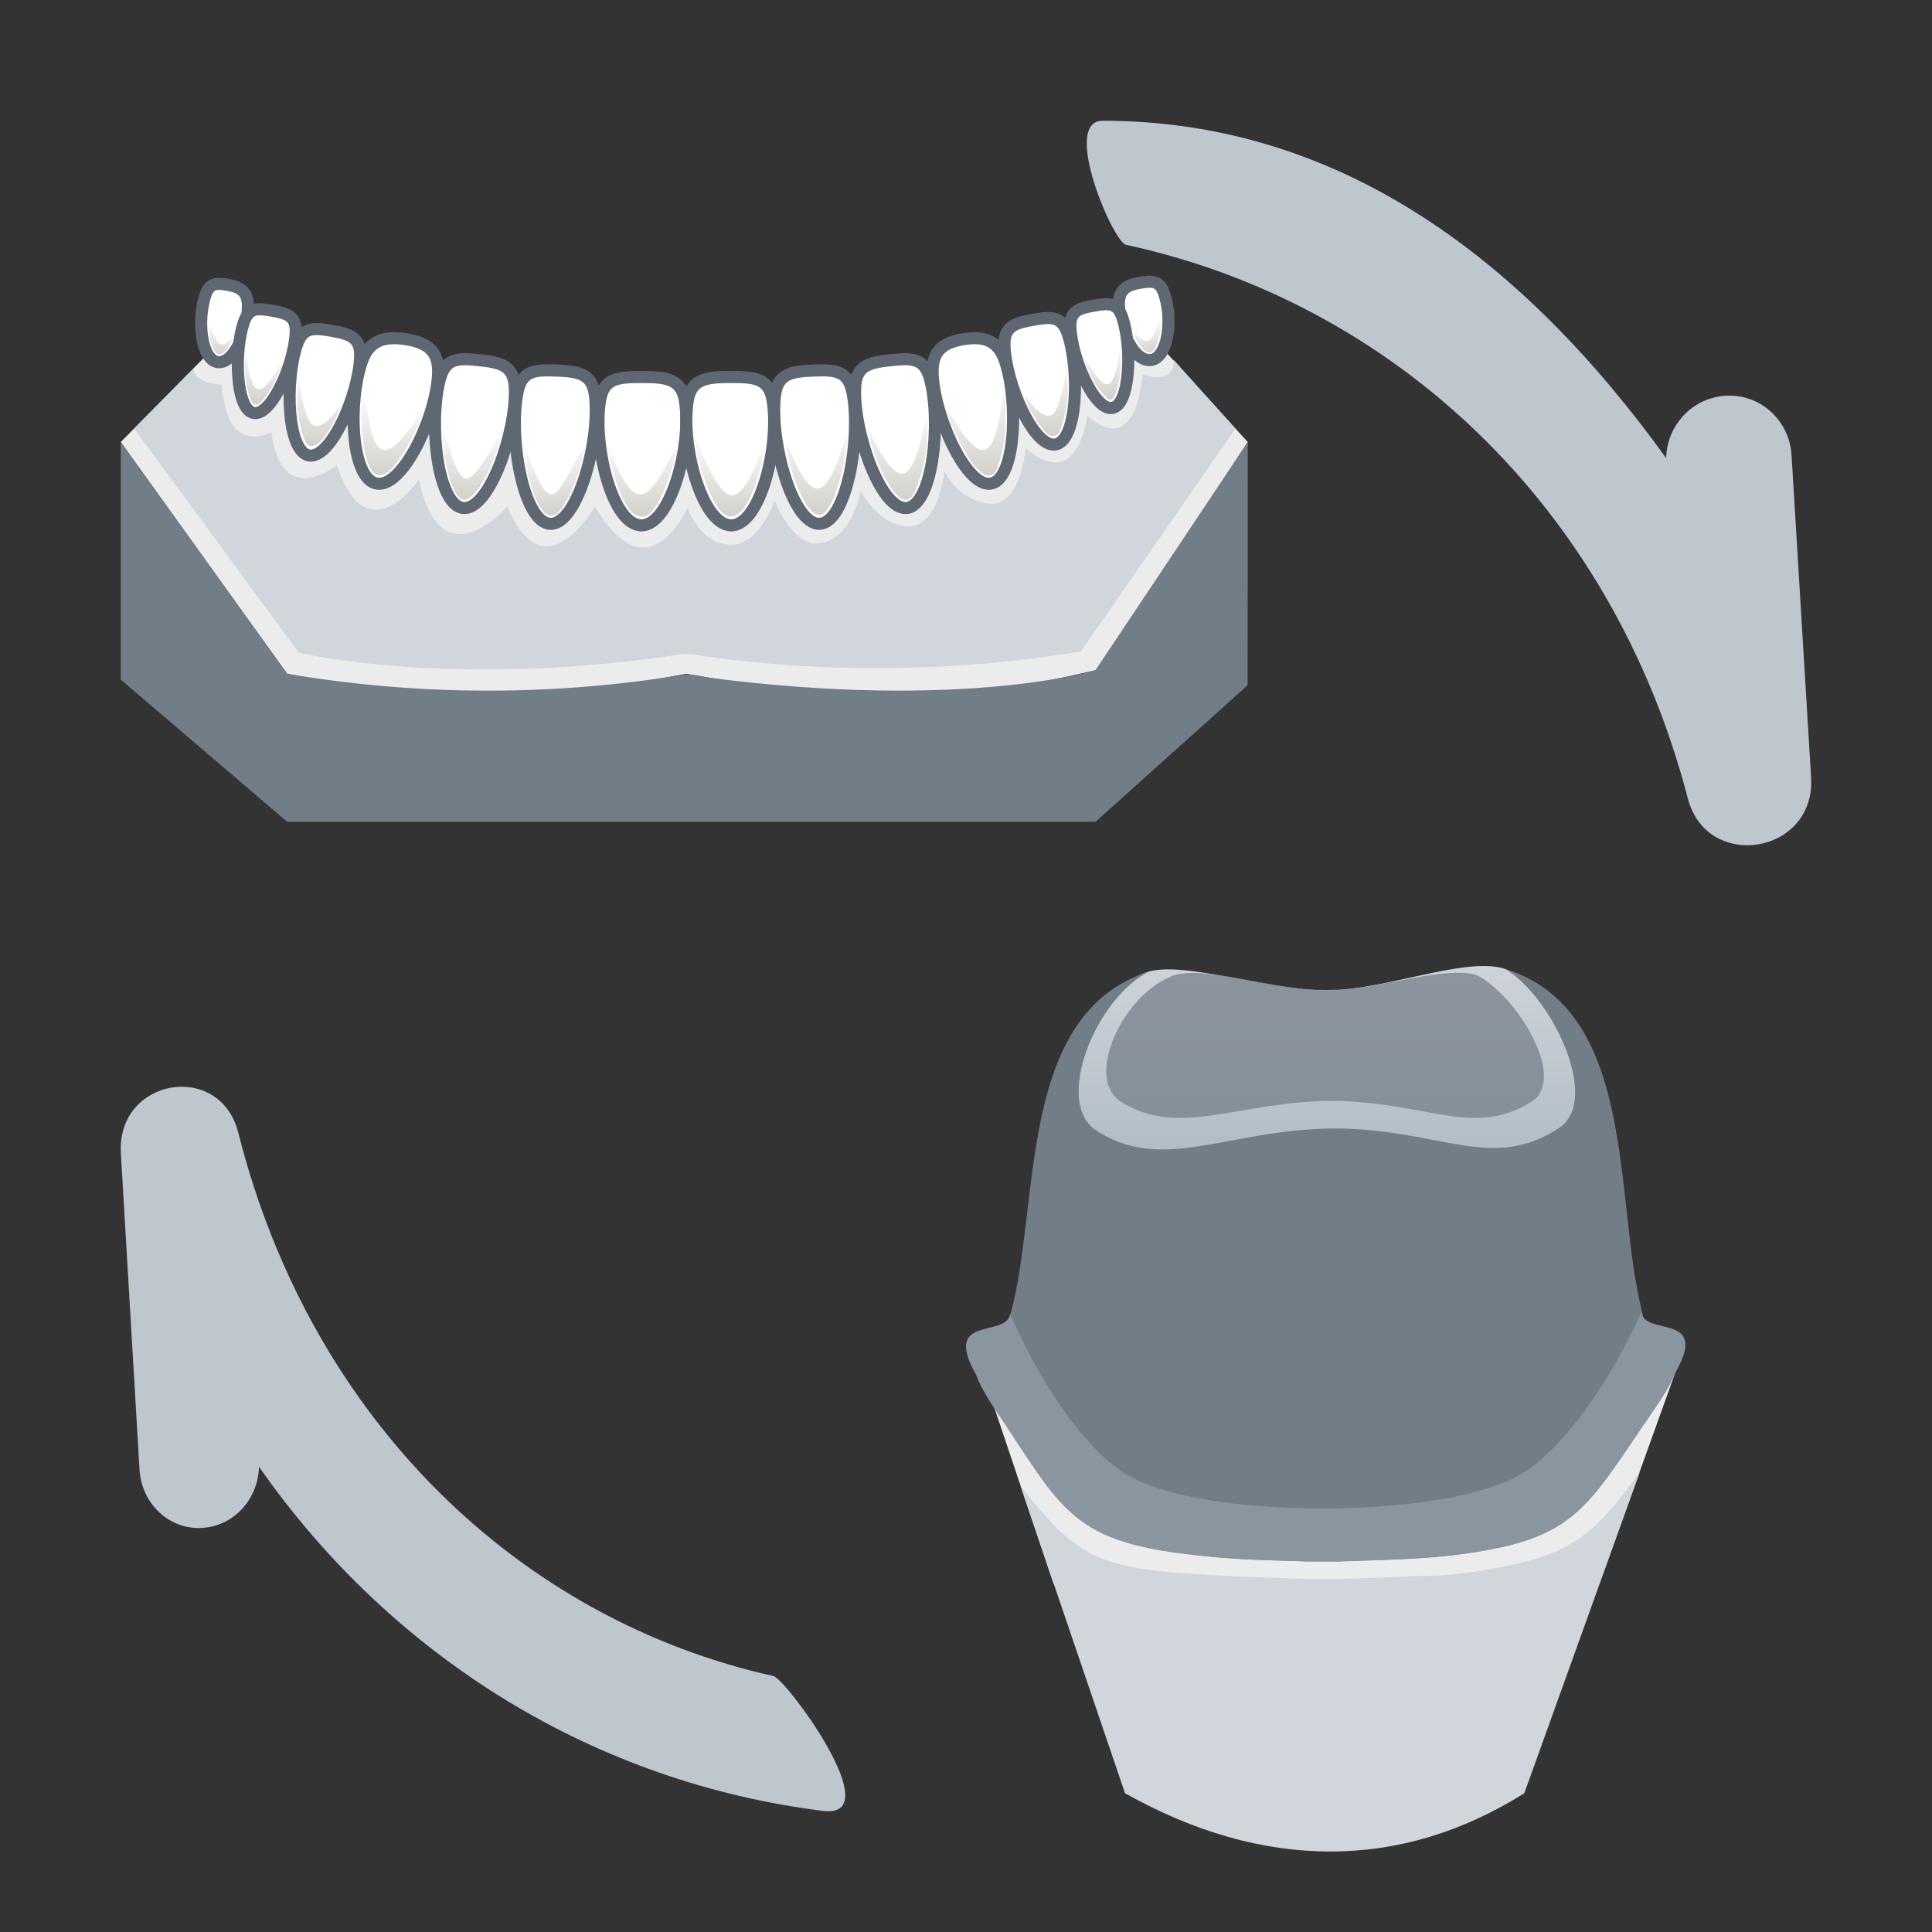
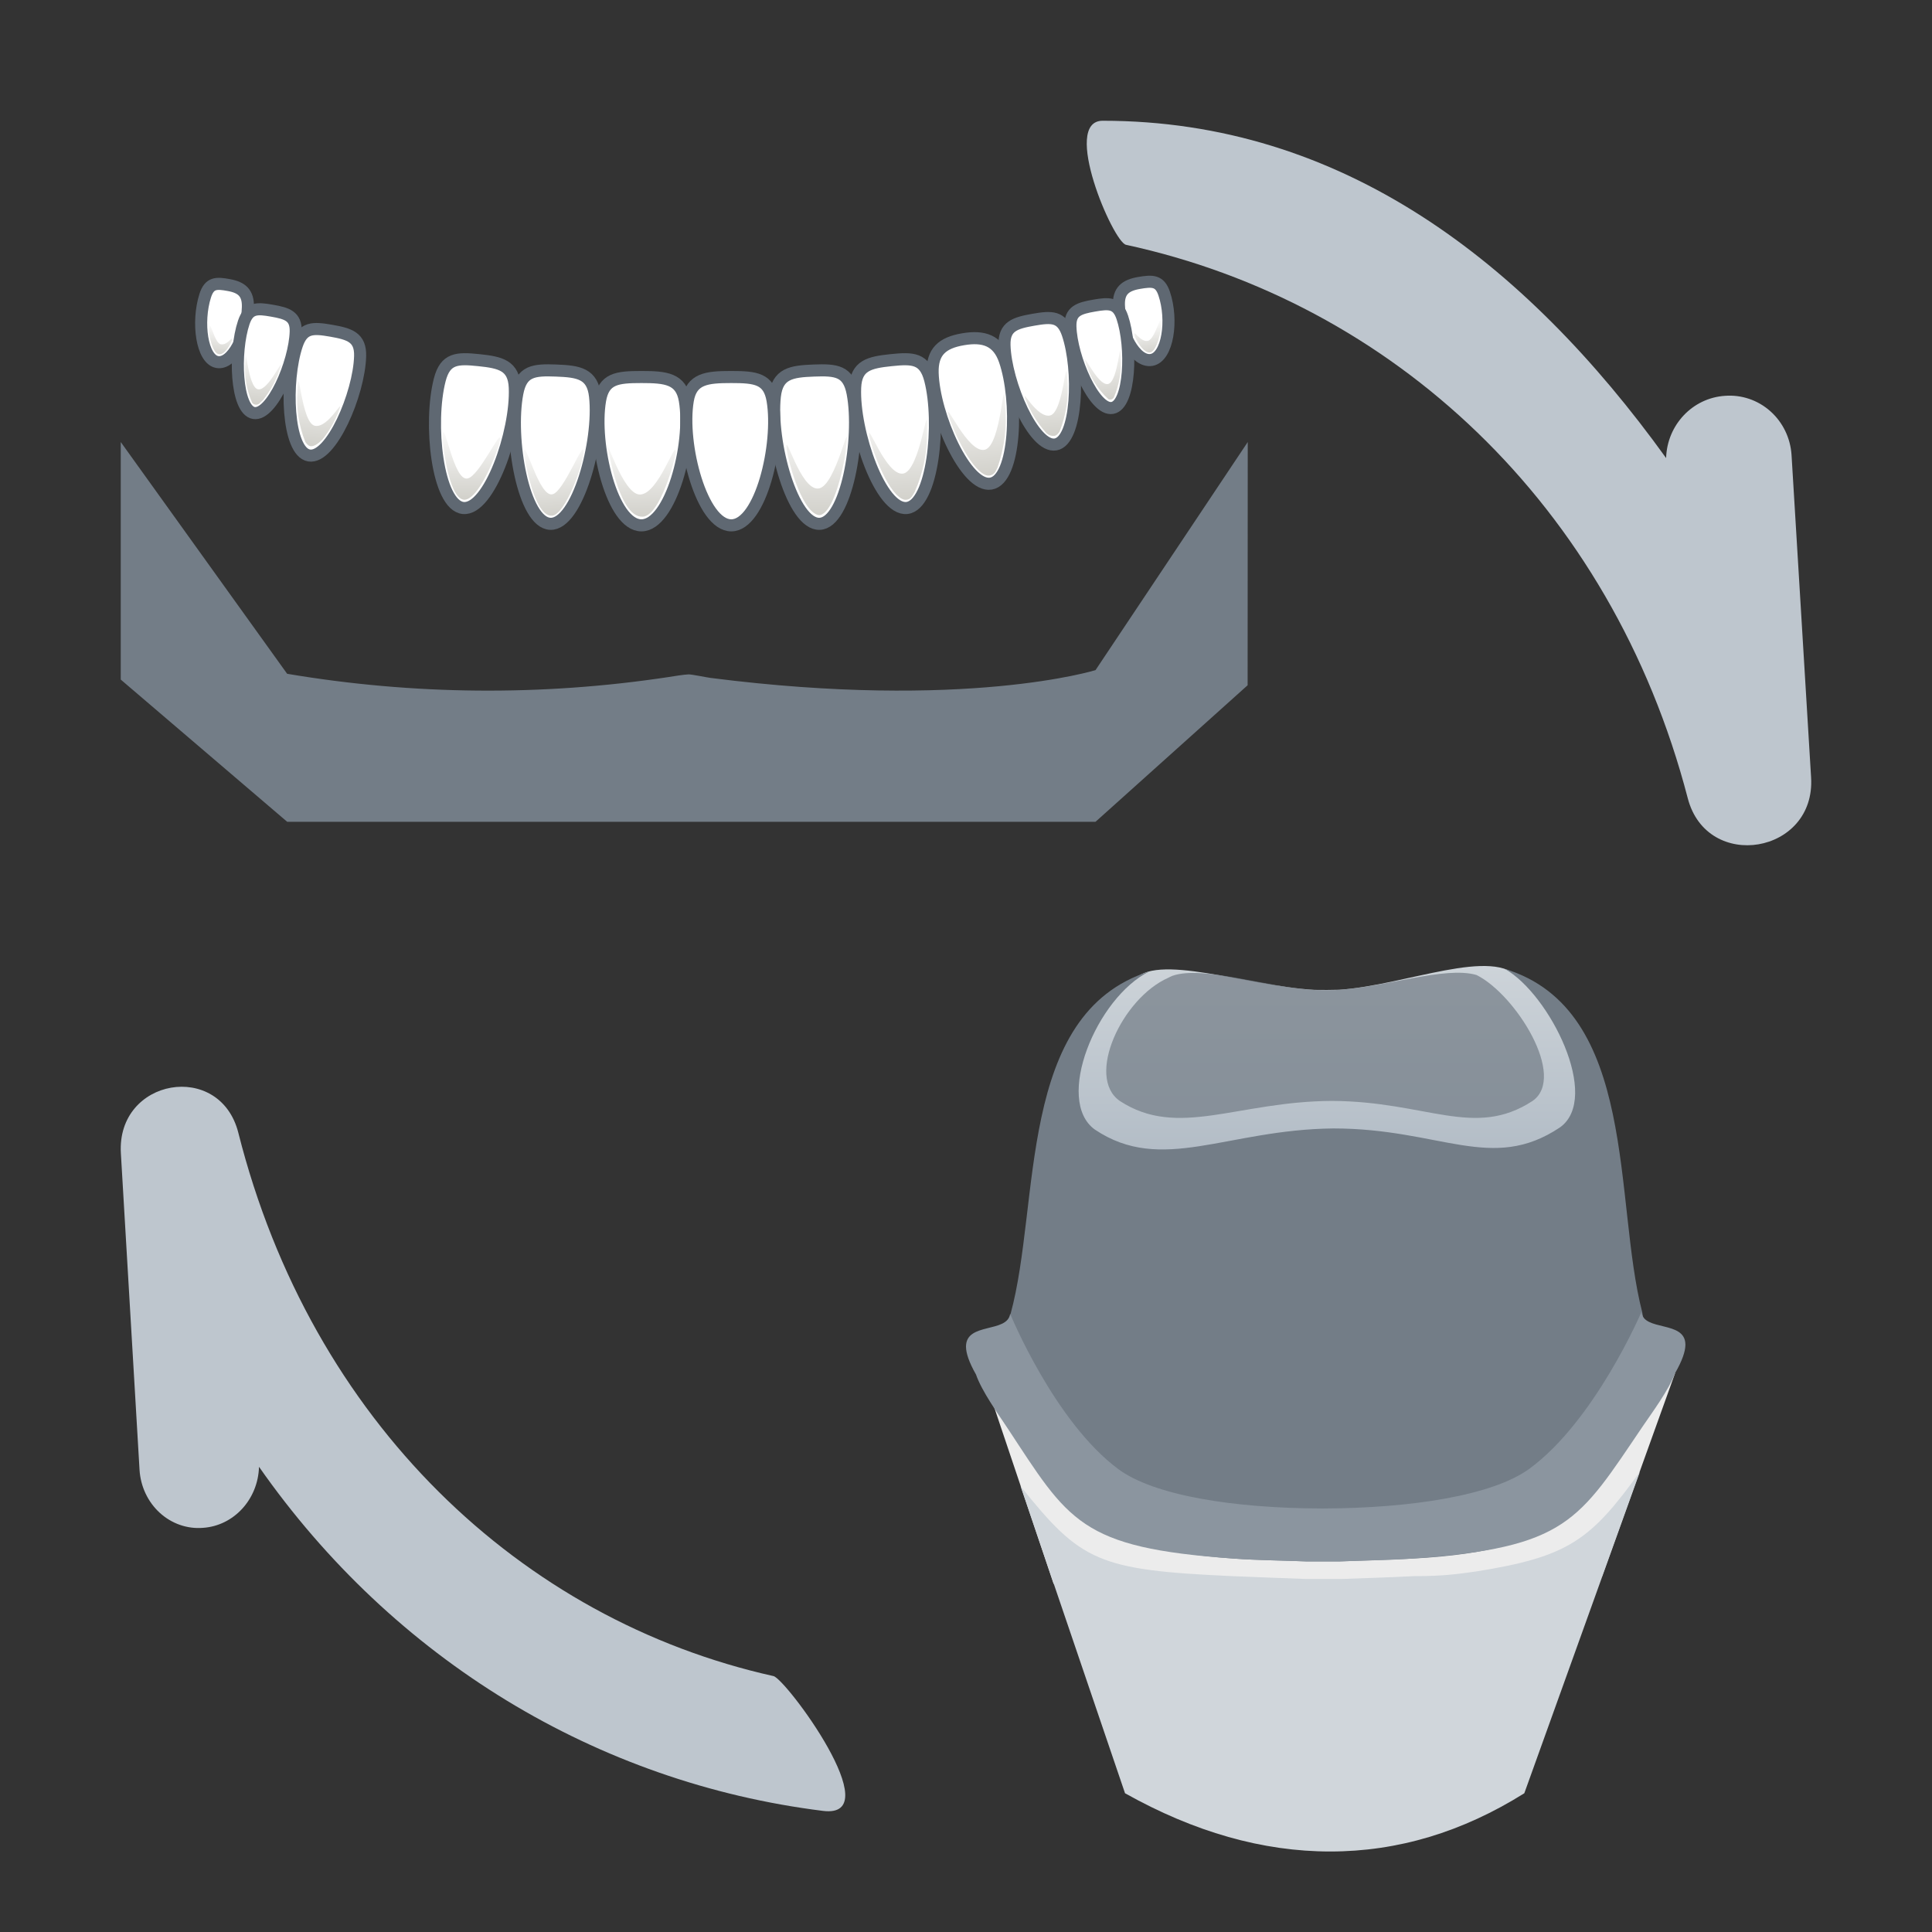
<svg xmlns="http://www.w3.org/2000/svg" width="48px" height="48px" viewBox="0 0 48 48" version="1.1">
  <rect x="0" y="0" width="48" height="48" fill="#333333" stroke="none" />
  <title>stepbar_lower_die_align</title>
  <defs>
    <linearGradient x1="57.319%" y1="99.273%" x2="48.651%" y2="11.448%" id="linearGradient-1">
      <stop stop-color="#D2D1CB" offset="0%" />
      <stop stop-color="#FFFFFF" offset="100%" />
    </linearGradient>
    <linearGradient x1="42.087%" y1="99.691%" x2="51.645%" y2="11.865%" id="linearGradient-2">
      <stop stop-color="#D2D1CB" offset="0%" />
      <stop stop-color="#FFFFFF" offset="100%" />
    </linearGradient>
    <linearGradient x1="41.709%" y1="100.11%" x2="50.281%" y2="7.067%" id="linearGradient-3">
      <stop stop-color="#D2D1CB" offset="0%" />
      <stop stop-color="#FFFFFF" offset="100%" />
    </linearGradient>
    <linearGradient x1="49.647%" y1="98.565%" x2="49.984%" y2="1.771%" id="linearGradient-4">
      <stop stop-color="#D2D1CB" offset="0%" />
      <stop stop-color="#FFFFFF" offset="100%" />
    </linearGradient>
    <linearGradient x1="56.639%" y1="97.071%" x2="49.655%" y2="-2.567%" id="linearGradient-5">
      <stop stop-color="#D2D1CB" offset="0%" />
      <stop stop-color="#FFFFFF" offset="100%" />
    </linearGradient>
    <linearGradient x1="50.784%" y1="99.602%" x2="49.936%" y2="2.699%" id="linearGradient-6">
      <stop stop-color="#D2D1CB" offset="0%" />
      <stop stop-color="#FFFFFF" offset="100%" />
    </linearGradient>
    <linearGradient x1="52.421%" y1="99.421%" x2="49.928%" y2="0.507%" id="linearGradient-7">
      <stop stop-color="#D2D1CB" offset="0%" />
      <stop stop-color="#FFFFFF" offset="100%" />
    </linearGradient>
    <linearGradient x1="48.178%" y1="99.262%" x2="50.097%" y2="2.988%" id="linearGradient-8">
      <stop stop-color="#D2D1CB" offset="0%" />
      <stop stop-color="#FFFFFF" offset="100%" />
    </linearGradient>
    <linearGradient x1="53.341%" y1="99.778%" x2="49.838%" y2="6.086%" id="linearGradient-9">
      <stop stop-color="#D2D1CB" offset="0%" />
      <stop stop-color="#FFFFFF" offset="100%" />
    </linearGradient>
    <linearGradient x1="46.226%" y1="99.323%" x2="50.995%" y2="8.573%" id="linearGradient-10">
      <stop stop-color="#D2D1CB" offset="0%" />
      <stop stop-color="#FFFFFF" offset="100%" />
    </linearGradient>
    <linearGradient x1="44.522%" y1="99.646%" x2="50.423%" y2="8.253%" id="linearGradient-11">
      <stop stop-color="#D2D1CB" offset="0%" />
      <stop stop-color="#FFFFFF" offset="100%" />
    </linearGradient>
    <linearGradient x1="54.983%" y1="99.711%" x2="49.245%" y2="8.814%" id="linearGradient-12">
      <stop stop-color="#D2D1CB" offset="0%" />
      <stop stop-color="#FFFFFF" offset="100%" />
    </linearGradient>
    <linearGradient x1="53.692%" y1="99.493%" x2="48.929%" y2="8.664%" id="linearGradient-13">
      <stop stop-color="#D2D1CB" offset="0%" />
      <stop stop-color="#FFFFFF" offset="100%" />
    </linearGradient>
    <linearGradient x1="55.37%" y1="99.823%" x2="49.528%" y2="8.355%" id="linearGradient-14">
      <stop stop-color="#D2D1CB" offset="0%" />
      <stop stop-color="#FFFFFF" offset="100%" />
    </linearGradient>
    <linearGradient x1="50%" y1="0%" x2="50%" y2="100%" id="linearGradient-15">
      <stop stop-color="#D0D6DB" offset="0%" />
      <stop stop-color="#AAB5C0" offset="100%" />
    </linearGradient>
  </defs>
  <g id="stepbar_lower_die_align" stroke="none" stroke-width="1" fill="none" fill-rule="evenodd">
    <g>
      <rect id="矩形" fill-rule="nonzero" x="0" y="0" width="48" height="48" />
      <path d="M44.996,28.685 L44.51,36.701 C44.482,37.12 44.292,37.51 43.982,37.785 C43.672,38.06 43.268,38.197 42.858,38.166 C42.052,38.114 41.418,37.444 41.394,36.62 C37.877,41.503 33.327,45 27.396,45 C26.358,45 27.653,41.988 27.975,41.918 C34.562,40.492 40.028,35.48 41.932,28.168 C42.41,26.329 45.113,26.782 44.996,28.685 Z M19.217,6.358 C12.943,7.758 7.736,12.677 5.922,19.854 C5.467,21.658 2.893,21.214 3.003,19.346 L3.467,11.478 C3.493,11.068 3.674,10.685 3.969,10.415 C4.265,10.145 4.65,10.01 5.04,10.041 C5.808,10.091 6.412,10.749 6.435,11.558 C9.785,6.765 14.837,3.707 20.447,3.009 C22.109,2.802 19.524,6.289 19.217,6.358 Z" id="形状" fill="#BEC6CE" fill-rule="nonzero" transform="translate(24, 24) scale(-1, 1) rotate(180) translate(-24, -24) " />
      <g id="lower" transform="translate(3, 7)">
-         <polygon id="路径-2" fill="#ECECEC" points="2.24 1.713 0 3.982 4.134 9.74 8.889 10.676 14.051 9.74 19.575 10.676 24.313 9.632 28 3.982 25.935 1.713 14.479 4.165" />
        <g id="Teeth" transform="translate(1.998, 0)" fill="#FFFFFF" stroke="#5F6872" stroke-width="0.3">
          <path d="M23.612,1.942 C23.21,2.012 22.82,1.273 22.801,0.577 C22.791,0.228 22.96,0.09 23.295,0.031 C23.631,-0.027 23.815,-0.035 23.926,0.295 C24.148,0.956 24.014,1.871 23.612,1.942 Z" id="路径" fill-rule="nonzero" />
          <path d="M0.397,1.994 C0.775,2.065 1.142,1.325 1.161,0.629 C1.17,0.281 1.011,0.143 0.695,0.084 C0.379,0.025 0.205,0.018 0.1,0.348 C-0.109,1.009 0.018,1.924 0.397,1.994 Z" id="路径-2" fill-rule="nonzero" />
          <path d="M10.937,6.052 C11.666,6.052 12.2,4.043 12.017,2.951 C11.925,2.405 11.545,2.367 10.937,2.367 C10.329,2.367 10.002,2.405 9.91,2.951 C9.727,4.043 10.208,6.052 10.937,6.052 Z" id="路径-3" />
          <path d="M8.675,6.014 C9.343,6.039 9.912,3.981 9.786,2.847 C9.724,2.279 9.376,2.227 8.819,2.206 C8.261,2.185 7.959,2.213 7.854,2.775 C7.643,3.897 8.006,5.989 8.675,6.014 Z" id="路径-4" fill-rule="nonzero" />
          <path d="M15.365,6.014 C14.696,6.039 14.128,3.981 14.253,2.847 C14.316,2.279 14.663,2.227 15.221,2.206 C15.779,2.185 16.08,2.213 16.186,2.775 C16.396,3.897 16.033,5.989 15.365,6.014 Z" id="路径-5" fill-rule="nonzero" />
          <path d="M13.17,6.052 C12.441,6.052 11.906,4.043 12.09,2.951 C12.181,2.405 12.561,2.367 13.17,2.367 C13.778,2.367 14.105,2.405 14.197,2.951 C14.38,4.043 13.898,6.052 13.17,6.052 Z" id="路径-6" />
          <path d="M6.509,5.621 C7.154,5.688 7.839,3.735 7.792,2.63 C7.768,2.077 7.436,2.004 6.898,1.948 C6.36,1.892 6.067,1.899 5.928,2.435 C5.65,3.507 5.864,5.553 6.509,5.621 Z" id="路径-7" fill-rule="nonzero" />
          <path d="M17.531,5.621 C16.886,5.688 16.201,3.735 16.248,2.63 C16.271,2.077 16.603,2.004 17.141,1.948 C17.68,1.892 17.973,1.899 18.112,2.435 C18.389,3.507 18.176,5.553 17.531,5.621 Z" id="路径-8" fill-rule="nonzero" />
          <path d="M2.68,4.316 C3.224,4.411 3.923,2.791 3.949,1.85 C3.963,1.378 3.685,1.297 3.231,1.217 C2.777,1.138 2.527,1.127 2.377,1.575 C2.077,2.469 2.136,4.22 2.68,4.316 Z" id="路径-9" fill-rule="nonzero" />
-           <path d="M4.366,5.015 C5.018,5.121 5.856,3.315 5.887,2.265 C5.903,1.739 5.639,1.517 5.095,1.429 C4.55,1.34 4.182,1.459 4.002,1.958 C3.643,2.955 3.714,4.909 4.366,5.015 Z" id="路径-10" fill-rule="nonzero" />
          <path d="M21.228,4.042 C20.684,4.137 19.985,2.518 19.958,1.576 C19.945,1.105 20.223,1.024 20.677,0.944 C21.131,0.865 21.381,0.854 21.531,1.301 C21.831,2.195 21.772,3.947 21.228,4.042 Z" id="路径-11" fill-rule="nonzero" />
          <path d="M19.621,5.015 C19.001,5.121 18.204,3.315 18.173,2.265 C18.158,1.739 18.41,1.517 18.928,1.429 C19.445,1.34 19.796,1.459 19.967,1.958 C20.309,2.955 20.242,4.909 19.621,5.015 Z" id="路径-12" fill-rule="nonzero" />
          <path d="M22.638,3.135 C22.191,3.213 21.618,1.885 21.596,1.112 C21.585,0.725 21.813,0.658 22.186,0.593 C22.558,0.528 22.763,0.519 22.886,0.886 C23.132,1.62 23.084,3.057 22.638,3.135 Z" id="路径-13" fill-rule="nonzero" />
          <path d="M1.307,3.261 C1.753,3.339 2.327,2.01 2.349,1.237 C2.359,0.851 2.131,0.784 1.759,0.719 C1.387,0.653 1.181,0.645 1.058,1.012 C0.812,1.745 0.861,3.183 1.307,3.261 Z" id="路径-14" fill-rule="nonzero" />
        </g>
        <g id="Shadow" transform="translate(2.193, 0.96)" fill-rule="nonzero">
          <path d="M23.397,0.792 C23.538,0.75 23.677,0.285 23.65,0.028 C23.632,-0.136 23.499,0.475 23.322,0.508 C23.137,0.545 22.964,0.212 22.993,0.359 C22.993,0.439 23.229,0.855 23.397,0.792 Z" id="Path_10-17-11" fill="url(#linearGradient-1)" />
          <path d="M0.225,0.834 C0.098,0.798 -0.017,0.403 0.007,0.185 C0.032,-0.033 0.133,0.565 0.293,0.593 C0.461,0.624 0.579,0.382 0.579,0.471 C0.548,0.566 0.385,0.896 0.225,0.834 Z" id="Path_10-17-11-2" fill="url(#linearGradient-2)" />
-           <path d="M4.225,3.849 C4.667,3.851 5.21,2.598 5.295,2.341 C5.44,1.898 4.743,3.291 4.338,3.221 C3.91,3.151 3.975,1.675 3.795,2.117 C3.778,2.208 3.755,3.792 4.225,3.849 Z" id="Path_10-17" fill="url(#linearGradient-3)" />
          <path d="M6.351,4.457 C6.753,4.424 7.231,3.092 7.233,2.951 C7.267,2.653 6.7,3.899 6.416,3.928 C6.077,3.984 5.863,2.519 5.8,2.814 C5.786,2.895 5.928,4.457 6.351,4.457 Z" id="Path_10-25" fill="url(#linearGradient-4)" />
          <path d="M8.525,4.852 C8.855,4.822 9.306,3.572 9.306,3.249 C9.31,2.949 8.815,4.26 8.535,4.319 C8.204,4.411 7.855,2.953 7.823,3.252 C7.817,3.335 8.062,4.894 8.525,4.852 Z" id="Path_10-25-2" fill="url(#linearGradient-5)" />
          <path d="M15.212,4.828 C15.182,4.84 15.148,4.841 15.117,4.831 C14.701,4.696 14.37,3.441 14.348,3.164 C14.317,2.764 14.69,4.19 15.126,4.178 C15.585,4.169 15.947,2.164 15.825,3.184 C15.829,3.279 15.603,4.666 15.212,4.828 Z" id="Path_10-17-3" fill="url(#linearGradient-6)" />
          <path d="M10.767,4.877 C10.245,4.892 9.98,3.532 9.926,3.249 C9.832,2.763 10.275,4.342 10.711,4.326 C11.17,4.314 11.599,2.929 11.599,3.264 C11.605,3.363 11.216,4.877 10.767,4.877 Z" id="Path_10-17-4" fill="url(#linearGradient-7)" />
-           <path d="M12.963,4.872 C13.437,4.872 13.738,3.594 13.78,3.267 C13.842,2.775 13.431,4.36 12.995,4.344 C12.536,4.331 12.078,2.697 12.078,3.032 C12.072,3.13 12.444,4.872 12.963,4.872 Z" id="Path_10-17-5" fill="url(#linearGradient-8)" />
          <path d="M17.469,4.365 C17.419,4.451 17.31,4.483 17.221,4.436 C16.828,4.243 16.445,3.127 16.404,2.867 C16.342,2.472 16.818,3.859 17.239,3.807 C17.684,3.757 17.874,1.728 17.838,2.755 C17.849,3.276 17.743,3.792 17.53,4.267 L17.469,4.365 Z" id="Path_10-17-6" fill="url(#linearGradient-9)" />
          <path d="M2.392,3.02 C2.41,3.044 2.454,3.112 2.515,3.124 C2.592,3.138 2.692,3.085 2.815,2.963 C2.999,2.736 3.143,2.48 3.241,2.204 C3.346,1.905 2.96,2.687 2.63,2.618 C2.282,2.549 2.231,0.93 2.196,1.744 C2.163,2.179 2.23,2.615 2.392,3.02 L2.392,3.02 Z" id="Path_10-17-10" fill="url(#linearGradient-10)" />
          <path d="M1.273,2.043 C1.279,2.038 1.333,1.989 1.341,1.98 C1.538,1.733 1.687,1.452 1.78,1.15 C1.835,0.916 1.469,1.759 1.218,1.712 C0.953,1.664 0.915,0.44 0.899,1.057 C0.875,1.395 0.934,1.733 1.07,2.044 C1.093,2.076 1.131,2.095 1.171,2.095 C1.212,2.095 1.249,2.076 1.273,2.043 Z" id="Path_10-17-12" fill="url(#linearGradient-11)" />
          <path d="M19.545,3.744 C19.5,3.836 19.394,3.878 19.298,3.844 C18.891,3.684 18.431,2.599 18.37,2.343 C18.276,1.954 18.85,3.301 19.267,3.215 C19.706,3.129 19.735,1.09 19.78,2.117 C19.828,2.637 19.763,3.162 19.591,3.655 L19.545,3.744 Z" id="Path_10-17-9" fill="url(#linearGradient-12)" />
          <path d="M21.131,2.764 C21.113,2.789 21.069,2.857 21.008,2.868 C20.923,2.88 20.838,2.845 20.784,2.778 C20.568,2.534 20.398,2.253 20.282,1.949 C20.177,1.65 20.563,2.431 20.893,2.363 C21.241,2.294 21.292,0.675 21.327,1.489 C21.36,1.923 21.293,2.36 21.131,2.764 L21.131,2.764 Z" id="Path_10-17-10-2" fill="url(#linearGradient-13)" />
          <path d="M22.346,1.959 C22.069,1.706 21.87,1.38 21.771,1.019 C21.716,0.785 22.083,1.628 22.334,1.581 C22.598,1.533 22.636,0.309 22.653,0.926 C22.672,1.264 22.614,1.601 22.482,1.912 C22.455,1.96 22.397,1.98 22.346,1.959 L22.346,1.959 Z" id="Path_10-17-12-2" fill="url(#linearGradient-14)" />
        </g>
-         <path d="M4.422,9.215 C4.422,9.215 8.028,10.087 13.542,9.31 C13.64,9.296 13.948,9.245 14.039,9.244 L14.041,9.244 C14.132,9.245 14.44,9.296 14.538,9.31 C17.632,9.737 20.774,9.694 23.856,9.184 L27.695,3.649 L26.162,1.943 C26.162,1.943 26.229,2.589 25.383,2.298 C25.383,2.298 25.273,4.442 24.007,3.323 C24.007,3.323 23.81,5.272 22.481,4.133 C22.481,4.133 22.394,5.505 21.624,5.523 C21.117,5.477 20.674,5.162 20.466,4.698 C20.466,4.698 20.346,6.04 19.601,6.075 C18.855,6.11 18.386,5.201 18.386,5.201 C18.386,5.201 18.134,6.569 17.199,6.499 C16.625,6.41 16.265,5.473 16.244,5.438 C16.244,5.438 15.868,6.587 15.11,6.534 C14.351,6.481 14.081,5.605 14.081,5.605 C14.081,5.605 13.126,7.867 11.78,5.58 C11.78,5.58 10.523,7.809 9.605,5.58 C9.605,5.58 7.952,7.513 7.407,4.909 C7.407,4.909 6.133,6.828 5.369,4.561 C5.369,4.561 3.999,5.673 3.74,3.738 C3.74,3.738 2.629,4.371 2.513,2.558 C2.513,2.558 1.809,2.526 1.809,2.162 L0.335,3.649 L4.422,9.215 Z" id="路径" fill="#D0D6DB" fill-rule="nonzero" />
        <path d="M24.218,9.649 C24.218,9.649 20.985,10.653 14.649,9.842 C14.549,9.829 14.203,9.756 14.11,9.755 C14.017,9.756 13.703,9.804 13.604,9.822 C10.463,10.297 7.267,10.269 4.134,9.74 L0,3.982 L0,9.884 L4.135,13.417 L24.218,13.417 L24.218,13.417 L24.218,13.417 L27.997,10.025 L28,3.982 L24.218,9.649" id="路径" fill="#737D87" fill-rule="nonzero" />
      </g>
      <g id="die" transform="translate(24, 24)">
        <polygon id="路径" fill="#ECECEC" points="0.639 10.781 2.176 15.349 15.805 15.158 17.618 10.114" />
        <path d="M16.741,12.571 C15.522,14.256 14.979,14.677 12.677,15.042 C12.244,15.103 11.832,15.163 11.144,15.158 C11.11,15.161 11.076,15.161 11.042,15.163 C10.496,15.191 9.948,15.206 9.393,15.227 C9.358,15.228 9.324,15.229 9.289,15.23 L8.877,15.23 L8.465,15.23 C7.842,15.205 7.231,15.186 6.621,15.159 C3.284,15.007 2.86,14.804 1.356,12.925 L3.951,20.553 C5.673,21.518 7.372,22 9.048,22 C10.725,22 12.332,21.518 13.871,20.553 L16.741,12.571 Z" id="Fill-1" fill="#D0D6DB" />
        <path d="M9.27,0.59 C9.072,0.596 8.862,0.596 8.665,0.593 C7.015,0.507 4.666,-0.359 4.149,0.382 C2.994,1.178 2.097,3.61 3.073,4.379 C3.319,4.572 4.227,5.182 4.984,5.518 C5.899,5.923 6.095,6.145 8.601,6.133 C8.81,6.137 9.036,6.132 9.244,6.133 C11.561,6.124 11.956,5.899 12.885,5.485 C13.653,5.143 14.579,4.521 14.83,4.326 C15.83,3.543 14.876,1.029 13.764,0.326 C13.124,-0.496 10.924,0.482 9.27,0.59" id="Fill-2" fill="url(#linearGradient-15)" />
        <path d="M9.128,4.036 C6.472,4.062 4.865,5.179 3.202,4.064 C2.194,3.341 3.236,0.787 4.556,0.134 C1.252,1.184 1.86,5.902 1.106,8.649 C1.021,9.263 0.339,9.595 0.414,10.213 C0.475,10.611 0.843,11.182 1.035,11.471 C2.584,13.38 2.841,14.456 6.662,14.723 C7.26,14.765 7.863,14.769 8.475,14.793 L9.278,14.793 C9.892,14.769 10.495,14.756 11.096,14.723 C15.089,14.507 15.194,13.355 16.793,11.431 C16.947,11.074 17.41,10.58 17.478,10.179 C17.564,9.555 16.877,9.225 16.802,8.607 C16.083,5.847 16.71,1.086 13.387,0.072 C14.497,0.696 15.788,3.273 14.757,4.01 C13.061,5.145 11.789,4.036 9.128,4.036" id="Fill-4" fill="#737D87" />
        <path d="M13.997,12.491 C13.093,13.152 11.069,13.472 8.86,13.478 L8.86,13.478 C6.659,13.474 4.671,13.157 3.786,12.501 L3.786,12.501 C2.191,11.318 1.097,8.64 1.097,8.64 L1.097,8.64 C1.03,9.125 0.008,8.847 0,9.449 L0,9.449 L0,9.462 C0.002,9.621 0.073,9.841 0.248,10.149 L0.248,10.149 C0.393,10.568 0.805,11.138 1.015,11.456 L1.015,11.456 C2.555,13.795 2.822,14.456 6.644,14.722 L6.644,14.722 C7.241,14.765 7.845,14.768 8.457,14.793 L8.457,14.793 L8.861,14.793 L9.265,14.793 C9.879,14.768 10.484,14.765 11.084,14.722 L11.084,14.722 C14.937,14.454 15.219,13.789 16.816,11.433 L16.816,11.433 C17.034,11.112 17.461,10.536 17.618,10.114 L17.618,10.114 C17.795,9.804 17.869,9.583 17.873,9.423 L17.873,9.423 L17.873,9.395 C17.858,8.804 16.839,9.082 16.78,8.598 L16.78,8.598 C16.78,8.598 15.628,11.298 13.997,12.491" id="Fill-6" fill="#8B959F" />
        <path d="M5.13,0.243 C5.894,-0.021 7.443,0.532 8.678,0.597 C8.847,0.6 9.026,0.601 9.195,0.597 C10.399,0.534 11.905,-0.006 12.685,0.224 C13.659,0.712 14.933,2.753 14.077,3.352 C12.631,4.297 11.453,3.363 9.093,3.352 C6.733,3.363 5.266,4.297 3.82,3.352 C2.966,2.754 3.877,0.798 5.027,0.292 C5.027,0.292 5.099,0.254 5.13,0.243" id="Fill-10" fill="#737D87" opacity="0.719" />
      </g>
    </g>
  </g>
</svg>